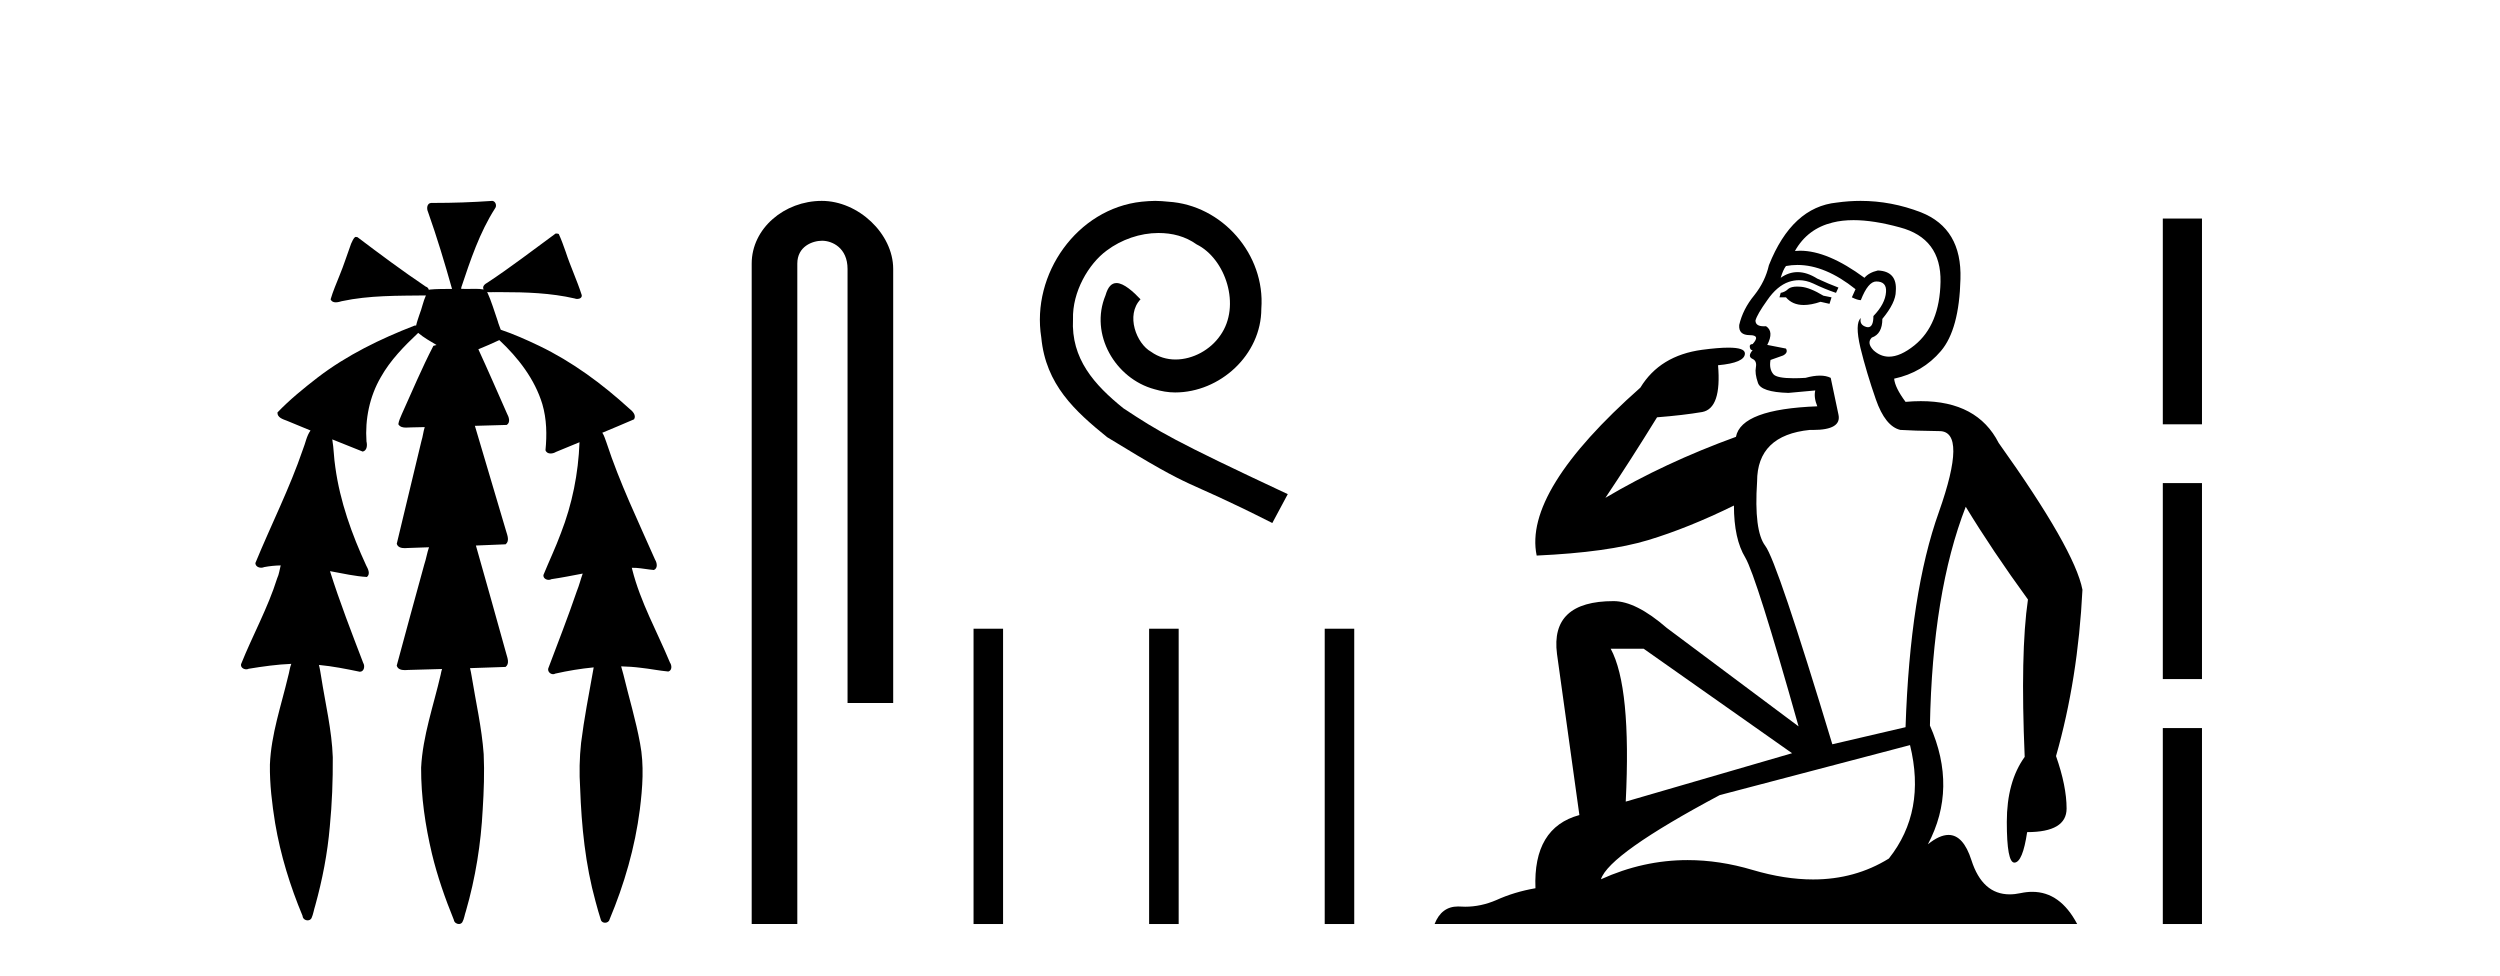
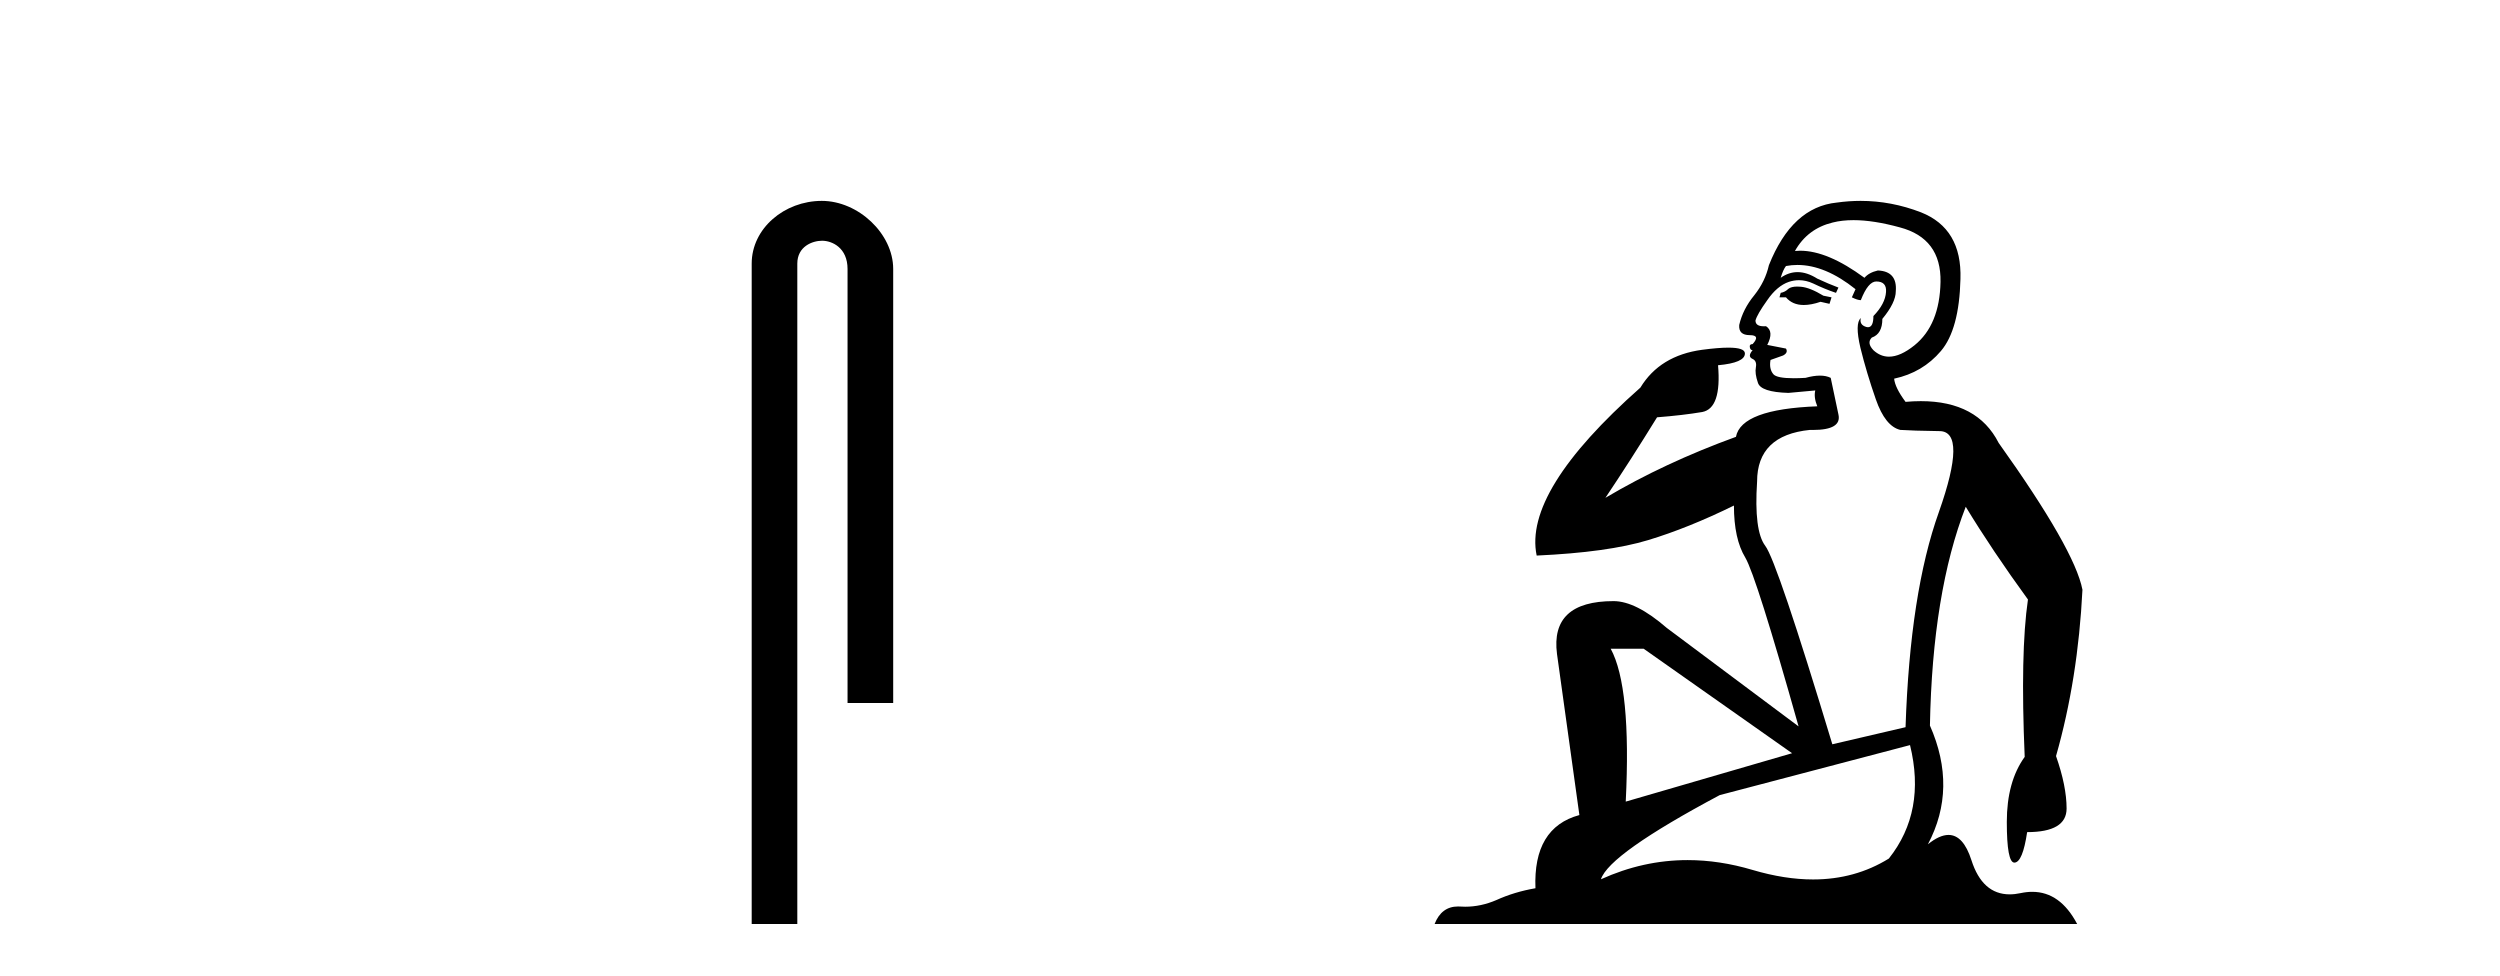
<svg xmlns="http://www.w3.org/2000/svg" width="105.0" height="41.0">
-   <path d="M 20.664 8.437 C 20.654 8.437 20.644 8.438 20.633 8.44 C 19.832 8.495 19.029 8.523 18.226 8.523 C 18.187 8.523 18.148 8.523 18.109 8.523 C 17.927 8.534 17.913 8.764 17.974 8.893 C 18.352 9.961 18.679 11.044 18.985 12.134 C 18.982 12.134 18.979 12.134 18.976 12.134 C 18.968 12.134 18.959 12.134 18.951 12.134 C 18.948 12.134 18.945 12.134 18.942 12.134 C 18.639 12.139 18.332 12.133 18.033 12.163 C 18.027 12.17 18.023 12.178 18.017 12.186 C 17.999 12.117 17.953 12.055 17.882 12.038 C 16.903 11.379 15.955 10.673 15.014 9.961 C 14.99 9.958 14.967 9.95 14.942 9.95 C 14.937 9.95 14.932 9.95 14.926 9.951 C 14.833 10.009 14.798 10.14 14.746 10.236 C 14.581 10.68 14.443 11.134 14.26 11.572 C 14.129 11.903 13.984 12.233 13.885 12.574 C 13.928 12.669 14.011 12.698 14.102 12.698 C 14.189 12.698 14.283 12.671 14.357 12.649 C 15.516 12.401 16.709 12.423 17.888 12.408 L 17.888 12.408 C 17.771 12.665 17.721 12.955 17.615 13.217 C 17.567 13.367 17.51 13.519 17.477 13.673 C 17.468 13.672 17.458 13.671 17.448 13.671 C 17.436 13.671 17.424 13.672 17.412 13.675 C 15.973 14.233 14.567 14.916 13.337 15.859 C 12.75 16.314 12.167 16.786 11.653 17.323 C 11.642 17.539 11.885 17.608 12.047 17.67 C 12.379 17.807 12.71 17.944 13.042 18.081 C 12.874 18.311 12.831 18.611 12.723 18.873 C 12.166 20.508 11.381 22.052 10.726 23.648 C 10.729 23.779 10.851 23.844 10.97 23.844 C 11.014 23.844 11.058 23.835 11.095 23.818 C 11.326 23.774 11.557 23.752 11.789 23.747 L 11.789 23.747 C 11.741 23.928 11.722 24.12 11.641 24.289 C 11.25 25.538 10.608 26.686 10.124 27.897 C 10.101 28.029 10.225 28.111 10.343 28.111 C 10.379 28.111 10.413 28.104 10.444 28.088 C 11.035 27.991 11.634 27.906 12.235 27.882 L 12.235 27.882 C 12.166 28.049 12.153 28.235 12.101 28.408 C 11.811 29.634 11.387 30.844 11.336 32.113 C 11.325 32.938 11.425 33.762 11.556 34.575 C 11.782 35.913 12.186 37.217 12.708 38.468 C 12.713 38.583 12.818 38.655 12.92 38.655 C 12.984 38.655 13.047 38.627 13.083 38.563 C 13.159 38.395 13.183 38.206 13.241 38.029 C 13.541 36.946 13.756 35.837 13.852 34.716 C 13.946 33.749 13.983 32.776 13.977 31.804 C 13.937 30.667 13.666 29.557 13.491 28.436 C 13.461 28.267 13.439 28.093 13.395 27.927 L 13.395 27.927 C 13.973 27.982 14.541 28.095 15.109 28.213 C 15.111 28.213 15.113 28.213 15.114 28.213 C 15.296 28.213 15.336 27.971 15.255 27.843 C 14.767 26.567 14.27 25.291 13.86 23.989 L 13.86 23.989 C 13.88 23.992 13.9 23.995 13.919 23.999 C 14.414 24.089 14.91 24.204 15.411 24.233 C 15.568 24.103 15.455 23.89 15.379 23.748 C 14.775 22.438 14.281 21.063 14.084 19.628 C 14.021 19.239 14.022 18.84 13.955 18.454 L 13.955 18.454 C 14.381 18.627 14.807 18.8 15.235 18.967 C 15.421 18.922 15.43 18.693 15.392 18.541 C 15.327 17.609 15.522 16.653 15.993 15.843 C 16.394 15.127 16.973 14.54 17.564 13.981 C 17.798 14.181 18.07 14.33 18.335 14.49 C 18.29 14.501 18.246 14.512 18.202 14.525 C 17.716 15.465 17.307 16.442 16.871 17.405 C 16.815 17.539 16.749 17.676 16.73 17.818 C 16.803 17.937 16.924 17.959 17.051 17.959 C 17.131 17.959 17.212 17.95 17.285 17.95 C 17.289 17.95 17.293 17.95 17.297 17.95 C 17.478 17.946 17.659 17.942 17.839 17.938 L 17.839 17.938 C 17.778 18.125 17.761 18.334 17.701 18.519 C 17.353 19.958 17.007 21.397 16.664 22.837 C 16.705 22.99 16.859 23.022 17.003 23.022 C 17.046 23.022 17.087 23.019 17.125 23.016 C 17.423 23.005 17.721 22.995 18.018 22.985 L 18.018 22.985 C 17.936 23.22 17.899 23.475 17.819 23.71 C 17.433 25.125 17.04 26.539 16.663 27.954 C 16.704 28.112 16.861 28.145 17.009 28.145 C 17.055 28.145 17.1 28.142 17.141 28.138 C 17.615 28.125 18.09 28.111 18.565 28.098 L 18.565 28.098 C 18.54 28.176 18.523 28.258 18.51 28.33 C 18.212 29.629 17.755 30.902 17.687 32.243 C 17.682 33.458 17.861 34.667 18.139 35.848 C 18.368 36.801 18.693 37.729 19.062 38.636 C 19.076 38.74 19.176 38.809 19.272 38.809 C 19.327 38.809 19.382 38.786 19.418 38.732 C 19.497 38.591 19.512 38.422 19.567 38.27 C 19.97 36.877 20.2 35.438 20.274 33.99 C 20.322 33.219 20.35 32.445 20.315 31.674 C 20.235 30.566 19.984 29.482 19.807 28.388 C 19.787 28.28 19.77 28.169 19.741 28.062 C 20.239 28.046 20.737 28.031 21.234 28.011 C 21.411 27.874 21.313 27.635 21.264 27.46 C 20.84 25.943 20.421 24.425 19.988 22.912 C 20.404 22.896 20.82 22.881 21.235 22.861 C 21.409 22.724 21.311 22.487 21.259 22.314 C 20.821 20.837 20.383 19.361 19.945 17.885 C 20.391 17.873 20.838 17.862 21.284 17.847 C 21.453 17.735 21.37 17.508 21.292 17.366 C 20.894 16.466 20.503 15.563 20.091 14.669 C 20.388 14.547 20.682 14.421 20.971 14.284 C 21.766 15.028 22.459 15.922 22.779 16.975 C 22.962 17.601 22.974 18.264 22.91 18.909 C 22.945 19.01 23.031 19.047 23.125 19.047 C 23.204 19.047 23.289 19.02 23.351 18.981 C 23.683 18.844 24.016 18.707 24.348 18.57 L 24.348 18.57 C 24.345 18.573 24.342 18.575 24.339 18.578 C 24.291 19.882 24.032 21.178 23.557 22.394 C 23.338 22.99 23.064 23.563 22.824 24.15 C 22.81 24.278 22.929 24.354 23.045 24.354 C 23.086 24.354 23.126 24.345 23.16 24.325 C 23.599 24.261 24.036 24.173 24.474 24.09 L 24.474 24.09 C 24.387 24.332 24.326 24.586 24.228 24.825 C 23.855 25.919 23.433 26.995 23.026 28.076 C 22.996 28.204 23.111 28.316 23.231 28.316 C 23.262 28.316 23.294 28.308 23.324 28.291 C 23.854 28.172 24.393 28.082 24.935 28.03 L 24.935 28.03 C 24.923 28.081 24.913 28.133 24.908 28.179 C 24.729 29.184 24.532 30.186 24.406 31.199 C 24.337 31.831 24.325 32.468 24.366 33.102 C 24.423 34.706 24.585 36.316 25.014 37.866 C 25.087 38.13 25.157 38.397 25.243 38.656 C 25.275 38.723 25.344 38.755 25.413 38.755 C 25.497 38.755 25.582 38.707 25.601 38.617 C 26.22 37.143 26.669 35.592 26.873 34.004 C 26.987 33.083 27.06 32.141 26.883 31.223 C 26.705 30.247 26.415 29.295 26.183 28.331 C 26.145 28.22 26.126 28.098 26.088 27.987 L 26.088 27.987 C 26.365 27.994 26.642 28.012 26.918 28.048 C 27.304 28.089 27.685 28.169 28.07 28.204 C 28.233 28.157 28.22 27.943 28.139 27.83 C 27.6 26.531 26.899 25.29 26.554 23.92 C 26.549 23.897 26.542 23.872 26.536 23.847 L 26.536 23.847 C 26.601 23.848 26.666 23.849 26.731 23.852 C 26.976 23.87 27.22 23.92 27.464 23.94 C 27.637 23.864 27.595 23.638 27.514 23.508 C 26.798 21.881 26.023 20.275 25.47 18.583 C 25.418 18.451 25.381 18.303 25.304 18.186 C 25.3 18.183 25.295 18.181 25.291 18.178 C 25.739 17.991 26.187 17.804 26.631 17.611 C 26.736 17.433 26.559 17.261 26.428 17.159 C 25.289 16.121 24.035 15.193 22.642 14.524 C 22.117 14.273 21.583 14.034 21.031 13.848 C 20.991 13.725 20.934 13.604 20.904 13.483 C 20.761 13.075 20.642 12.654 20.462 12.263 L 20.462 12.263 C 20.499 12.271 20.539 12.273 20.579 12.273 C 20.625 12.273 20.672 12.27 20.715 12.27 C 20.73 12.27 20.744 12.27 20.757 12.271 C 20.857 12.271 20.957 12.27 21.057 12.27 C 22.09 12.27 23.13 12.304 24.14 12.536 C 24.169 12.549 24.206 12.556 24.243 12.556 C 24.345 12.556 24.453 12.505 24.432 12.391 C 24.235 11.775 23.958 11.189 23.758 10.574 C 23.668 10.323 23.58 10.067 23.468 9.827 C 23.436 9.814 23.403 9.808 23.369 9.808 C 23.358 9.808 23.346 9.808 23.334 9.81 C 22.386 10.502 21.456 11.223 20.475 11.869 C 20.372 11.923 20.239 12.027 20.313 12.157 C 20.313 12.157 20.313 12.158 20.314 12.158 C 20.197 12.136 20.078 12.131 19.958 12.131 C 19.838 12.131 19.718 12.136 19.599 12.136 C 19.554 12.136 19.51 12.135 19.466 12.133 C 19.459 12.133 19.452 12.133 19.445 12.133 C 19.426 12.133 19.407 12.133 19.388 12.133 C 19.381 12.133 19.374 12.133 19.367 12.133 C 19.374 12.113 19.377 12.091 19.375 12.068 C 19.758 10.926 20.141 9.768 20.795 8.747 C 20.875 8.643 20.817 8.462 20.691 8.439 C 20.682 8.438 20.673 8.437 20.664 8.437 Z" style="fill:#000000;stroke:none" />
  <path d="M 34.515 8.437 C 32.946 8.437 31.571 9.591 31.571 11.072 L 31.571 38.809 L 33.487 38.809 L 33.487 11.072 C 33.487 10.346 34.126 10.111 34.528 10.111 C 34.949 10.111 35.597 10.406 35.597 11.296 L 35.597 29.526 L 37.514 29.526 L 37.514 11.296 C 37.514 9.813 36.045 8.437 34.515 8.437 Z" style="fill:#000000;stroke:none" />
-   <path d="M 48.517 8.437 C 48.329 8.437 48.141 8.454 47.953 8.471 C 45.237 8.761 43.307 11.512 43.734 14.177 C 43.922 16.158 45.152 17.269 46.501 18.362 C 50.516 20.822 49.388 19.917 53.437 21.967 L 54.086 20.754 C 49.269 18.499 48.688 18.14 47.184 17.149 C 45.954 16.158 44.981 15.065 45.066 13.408 C 45.032 12.263 45.715 11.085 46.484 10.521 C 47.099 10.06 47.885 9.786 48.654 9.786 C 49.234 9.786 49.781 9.923 50.259 10.265 C 51.472 10.863 52.139 12.844 51.25 14.091 C 50.84 14.689 50.106 15.099 49.371 15.099 C 49.012 15.099 48.654 14.997 48.346 14.775 C 47.731 14.433 47.27 13.237 47.902 12.571 C 47.612 12.263 47.202 11.888 46.894 11.888 C 46.689 11.888 46.535 12.041 46.433 12.4 C 45.75 14.04 46.843 15.902 48.483 16.346 C 48.773 16.432 49.064 16.483 49.354 16.483 C 51.233 16.483 52.976 14.911 52.976 12.964 C 53.147 10.692 51.336 8.608 49.064 8.471 C 48.893 8.454 48.705 8.437 48.517 8.437 Z" style="fill:#000000;stroke:none" />
-   <path d="M 40.889 26.406 L 40.889 38.809 L 42.129 38.809 L 42.129 26.406 ZM 48.263 26.406 L 48.263 38.809 L 49.504 38.809 L 49.504 26.406 ZM 55.638 26.406 L 55.638 38.809 L 56.878 38.809 L 56.878 26.406 Z" style="fill:#000000;stroke:none" />
  <path d="M 75.487 12.036 Q 75.233 12.036 75.113 12.129 Q 74.977 12.266 74.789 12.3 L 74.738 12.488 L 75.011 12.488 Q 75.281 12.81 75.759 12.81 Q 76.068 12.81 76.463 12.676 L 76.839 12.761 L 76.924 12.488 L 76.582 12.419 Q 76.019 12.078 75.643 12.044 Q 75.559 12.036 75.487 12.036 ZM 77.846 9.246 Q 78.685 9.246 79.794 9.55 Q 81.536 10.011 81.502 11.839 Q 81.467 13.649 80.408 14.503 Q 79.815 14.98 79.338 14.98 Q 78.977 14.98 78.683 14.708 Q 78.393 14.401 78.615 14.179 Q 79.059 14.025 79.059 13.393 Q 79.623 12.71 79.623 12.232 Q 79.691 11.395 78.871 11.36 Q 78.495 11.446 78.307 11.668 Q 76.764 10.53 75.605 10.53 Q 75.494 10.53 75.387 10.541 L 75.387 10.541 Q 75.916 9.601 76.975 9.345 Q 77.366 9.246 77.846 9.246 ZM 75.493 11.128 Q 76.659 11.128 77.932 12.146 L 77.778 12.488 Q 78.017 12.607 78.154 12.607 Q 78.461 11.822 78.803 11.822 Q 79.247 11.822 79.213 12.266 Q 79.179 12.761 78.683 13.274 Q 78.683 13.743 78.455 13.743 Q 78.426 13.743 78.393 13.735 Q 78.085 13.649 78.154 13.359 L 78.154 13.359 Q 77.898 13.581 78.137 14.606 Q 78.393 15.648 78.786 16.775 Q 79.179 17.902 79.811 18.056 Q 80.306 18.09 81.467 18.107 Q 82.629 18.124 81.433 21.506 Q 80.221 24.888 80.033 30.542 L 76.958 31.26 Q 74.635 23.573 74.14 22.924 Q 73.662 22.292 73.798 20.225 Q 73.798 18.278 76.019 18.056 Q 76.083 18.058 76.144 18.058 Q 77.361 18.058 77.214 17.407 Q 77.078 16.741 76.89 15.87 Q 76.702 15.776 76.437 15.776 Q 76.172 15.776 75.831 15.87 Q 75.557 15.886 75.338 15.886 Q 74.625 15.886 74.481 15.716 Q 74.294 15.494 74.362 15.118 L 74.891 14.93 Q 75.113 14.811 75.011 14.64 L 74.225 14.486 Q 74.516 13.923 74.174 13.701 Q 74.125 13.704 74.081 13.704 Q 73.73 13.704 73.73 13.461 Q 73.798 13.205 74.225 12.607 Q 74.635 12.01 75.13 11.839 Q 75.344 11.768 75.557 11.768 Q 75.856 11.768 76.155 11.907 Q 76.651 12.146 77.112 12.3 L 77.214 12.078 Q 76.804 11.924 76.326 11.702 Q 75.894 11.429 75.498 11.429 Q 75.127 11.429 74.789 11.668 Q 74.891 11.326 75.011 11.173 Q 75.249 11.128 75.493 11.128 ZM 69.033 27.246 L 75.267 31.635 L 68.281 33.668 Q 68.52 28.851 67.649 27.246 ZM 80.221 31.294 Q 80.904 34.078 79.332 36.059 Q 77.914 36.937 76.149 36.937 Q 74.959 36.937 73.61 36.538 Q 72.22 36.124 70.881 36.124 Q 69.011 36.124 67.239 36.93 Q 67.581 35.871 72.227 33.395 L 80.221 31.294 ZM 78.145 8.437 Q 77.649 8.437 77.146 8.508 Q 75.267 8.696 74.294 11.138 Q 74.14 11.822 73.679 12.402 Q 73.2 12.983 73.047 13.649 Q 73.012 14.076 73.491 14.076 Q 73.952 14.076 73.61 14.452 Q 73.474 14.452 73.491 14.572 Q 73.508 14.708 73.61 14.708 Q 73.388 14.965 73.593 15.067 Q 73.798 15.152 73.747 15.426 Q 73.696 15.682 73.832 16.075 Q 73.952 16.468 75.113 16.502 L 76.241 16.399 L 76.241 16.399 Q 76.172 16.69 76.326 17.065 Q 73.132 17.185 72.91 18.347 Q 69.904 19.44 67.427 20.909 Q 68.469 19.354 69.596 17.527 Q 70.689 17.441 71.492 17.305 Q 72.312 17.151 72.158 15.34 Q 73.286 15.238 73.286 14.845 Q 73.286 14.601 72.593 14.601 Q 72.171 14.601 71.492 14.691 Q 69.716 14.93 68.896 16.28 Q 63.977 20.635 64.54 23.334 Q 67.53 23.197 69.221 22.685 Q 70.912 22.173 72.825 21.233 Q 72.825 22.634 73.303 23.42 Q 73.764 24.205 75.54 30.508 L 70.006 26.374 Q 68.708 25.247 67.769 25.247 Q 65.104 25.247 65.394 27.468 L 66.334 34.232 Q 64.387 34.761 64.489 37.306 Q 63.601 37.46 62.849 37.802 Q 62.2 38.082 61.538 38.082 Q 61.434 38.082 61.329 38.075 Q 61.282 38.072 61.237 38.072 Q 60.542 38.072 60.253 38.809 L 87.241 38.809 Q 86.529 37.457 85.355 37.457 Q 85.12 37.457 84.867 37.511 Q 84.624 37.563 84.406 37.563 Q 83.259 37.563 82.8 36.128 Q 82.46 35.067 81.837 35.067 Q 81.457 35.067 80.972 35.461 Q 82.219 33.104 81.057 30.474 Q 81.16 24.888 82.561 21.284 Q 83.671 23.112 85.174 25.179 Q 84.849 27.399 85.037 31.789 Q 84.286 32.831 84.286 34.522 Q 84.286 36.23 84.604 36.23 Q 84.607 36.23 84.61 36.23 Q 84.952 36.213 85.14 34.949 Q 86.797 34.949 86.797 33.958 Q 86.797 33.019 86.353 31.755 Q 87.275 28.527 87.463 24.769 Q 87.138 23.078 83.944 18.603 Q 83.052 16.848 80.673 16.848 Q 80.365 16.848 80.033 16.878 Q 79.589 16.28 79.554 15.904 Q 80.75 15.648 81.519 14.742 Q 82.287 13.837 82.339 11.719 Q 82.407 9.601 80.682 8.918 Q 79.436 8.437 78.145 8.437 Z" style="fill:#000000;stroke:none" />
-   <path d="M 90.838 9.179 L 90.838 17.821 L 92.483 17.821 L 92.483 9.179 L 90.838 9.179 M 90.838 20.29 L 90.838 28.521 L 92.483 28.521 L 92.483 20.29 L 90.838 20.29 M 90.838 30.579 L 90.838 38.809 L 92.483 38.809 L 92.483 30.579 L 90.838 30.579 Z" style="fill:#000000;stroke:none" />
</svg>